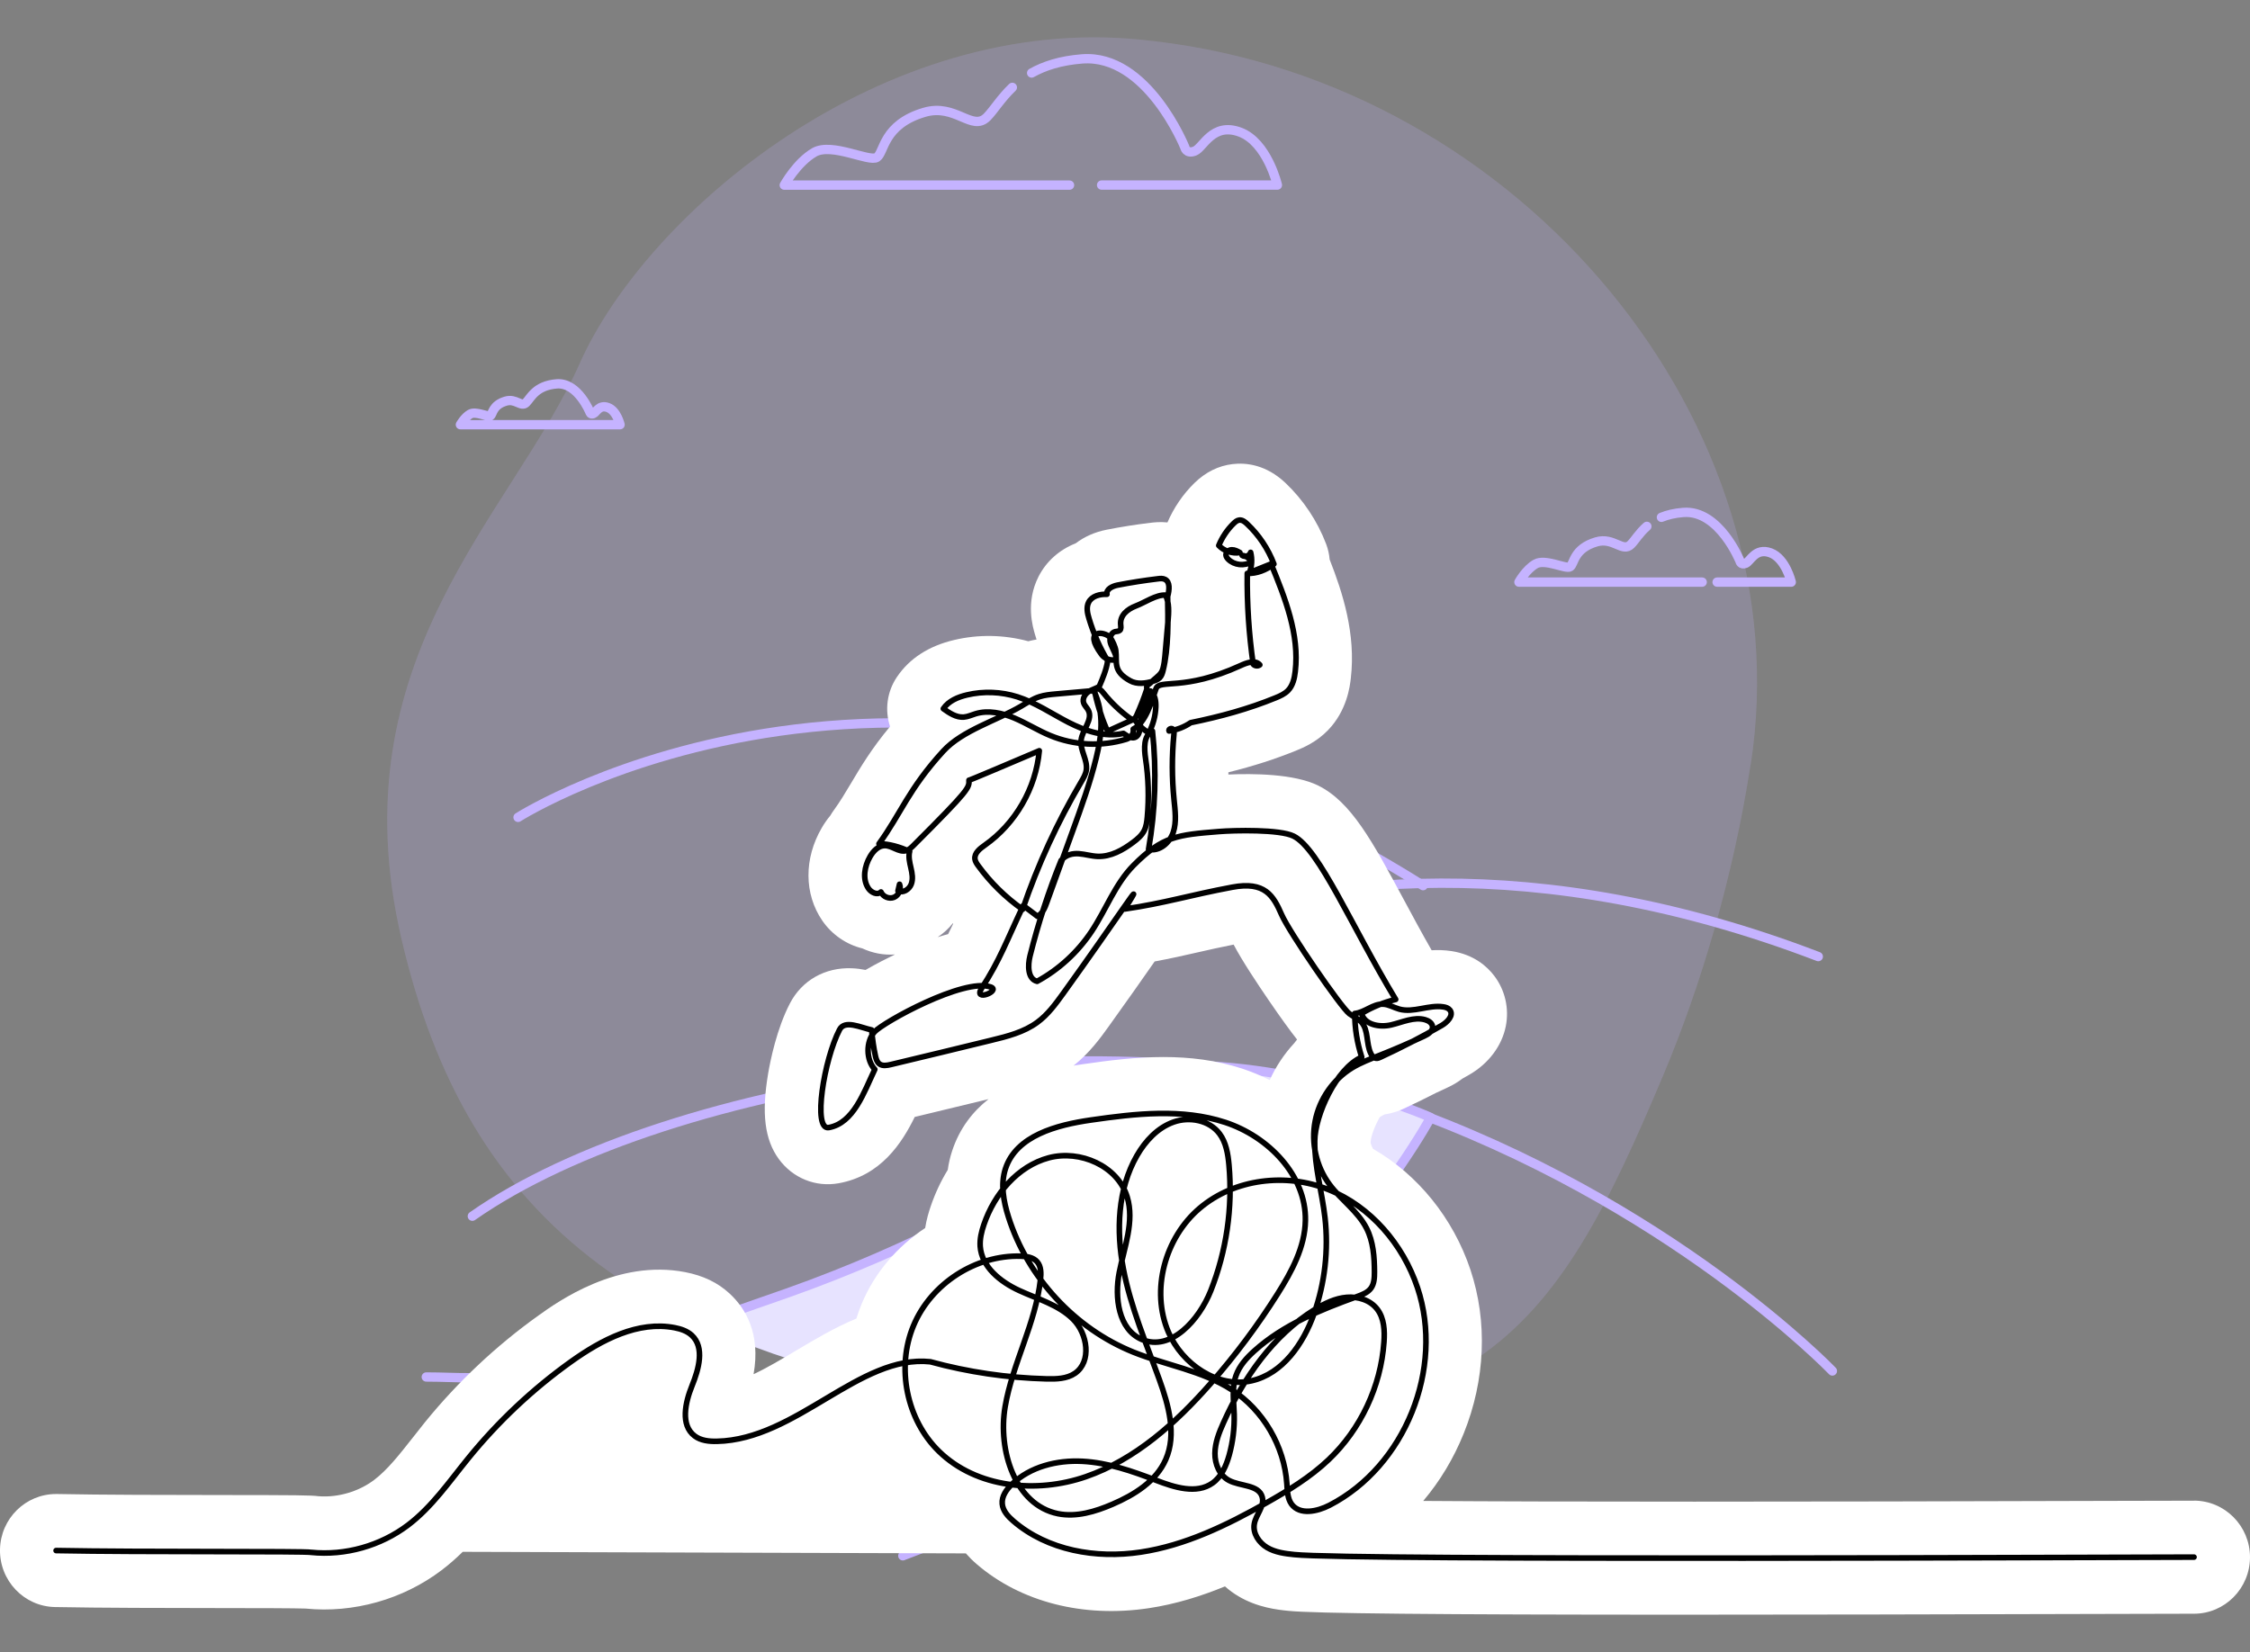
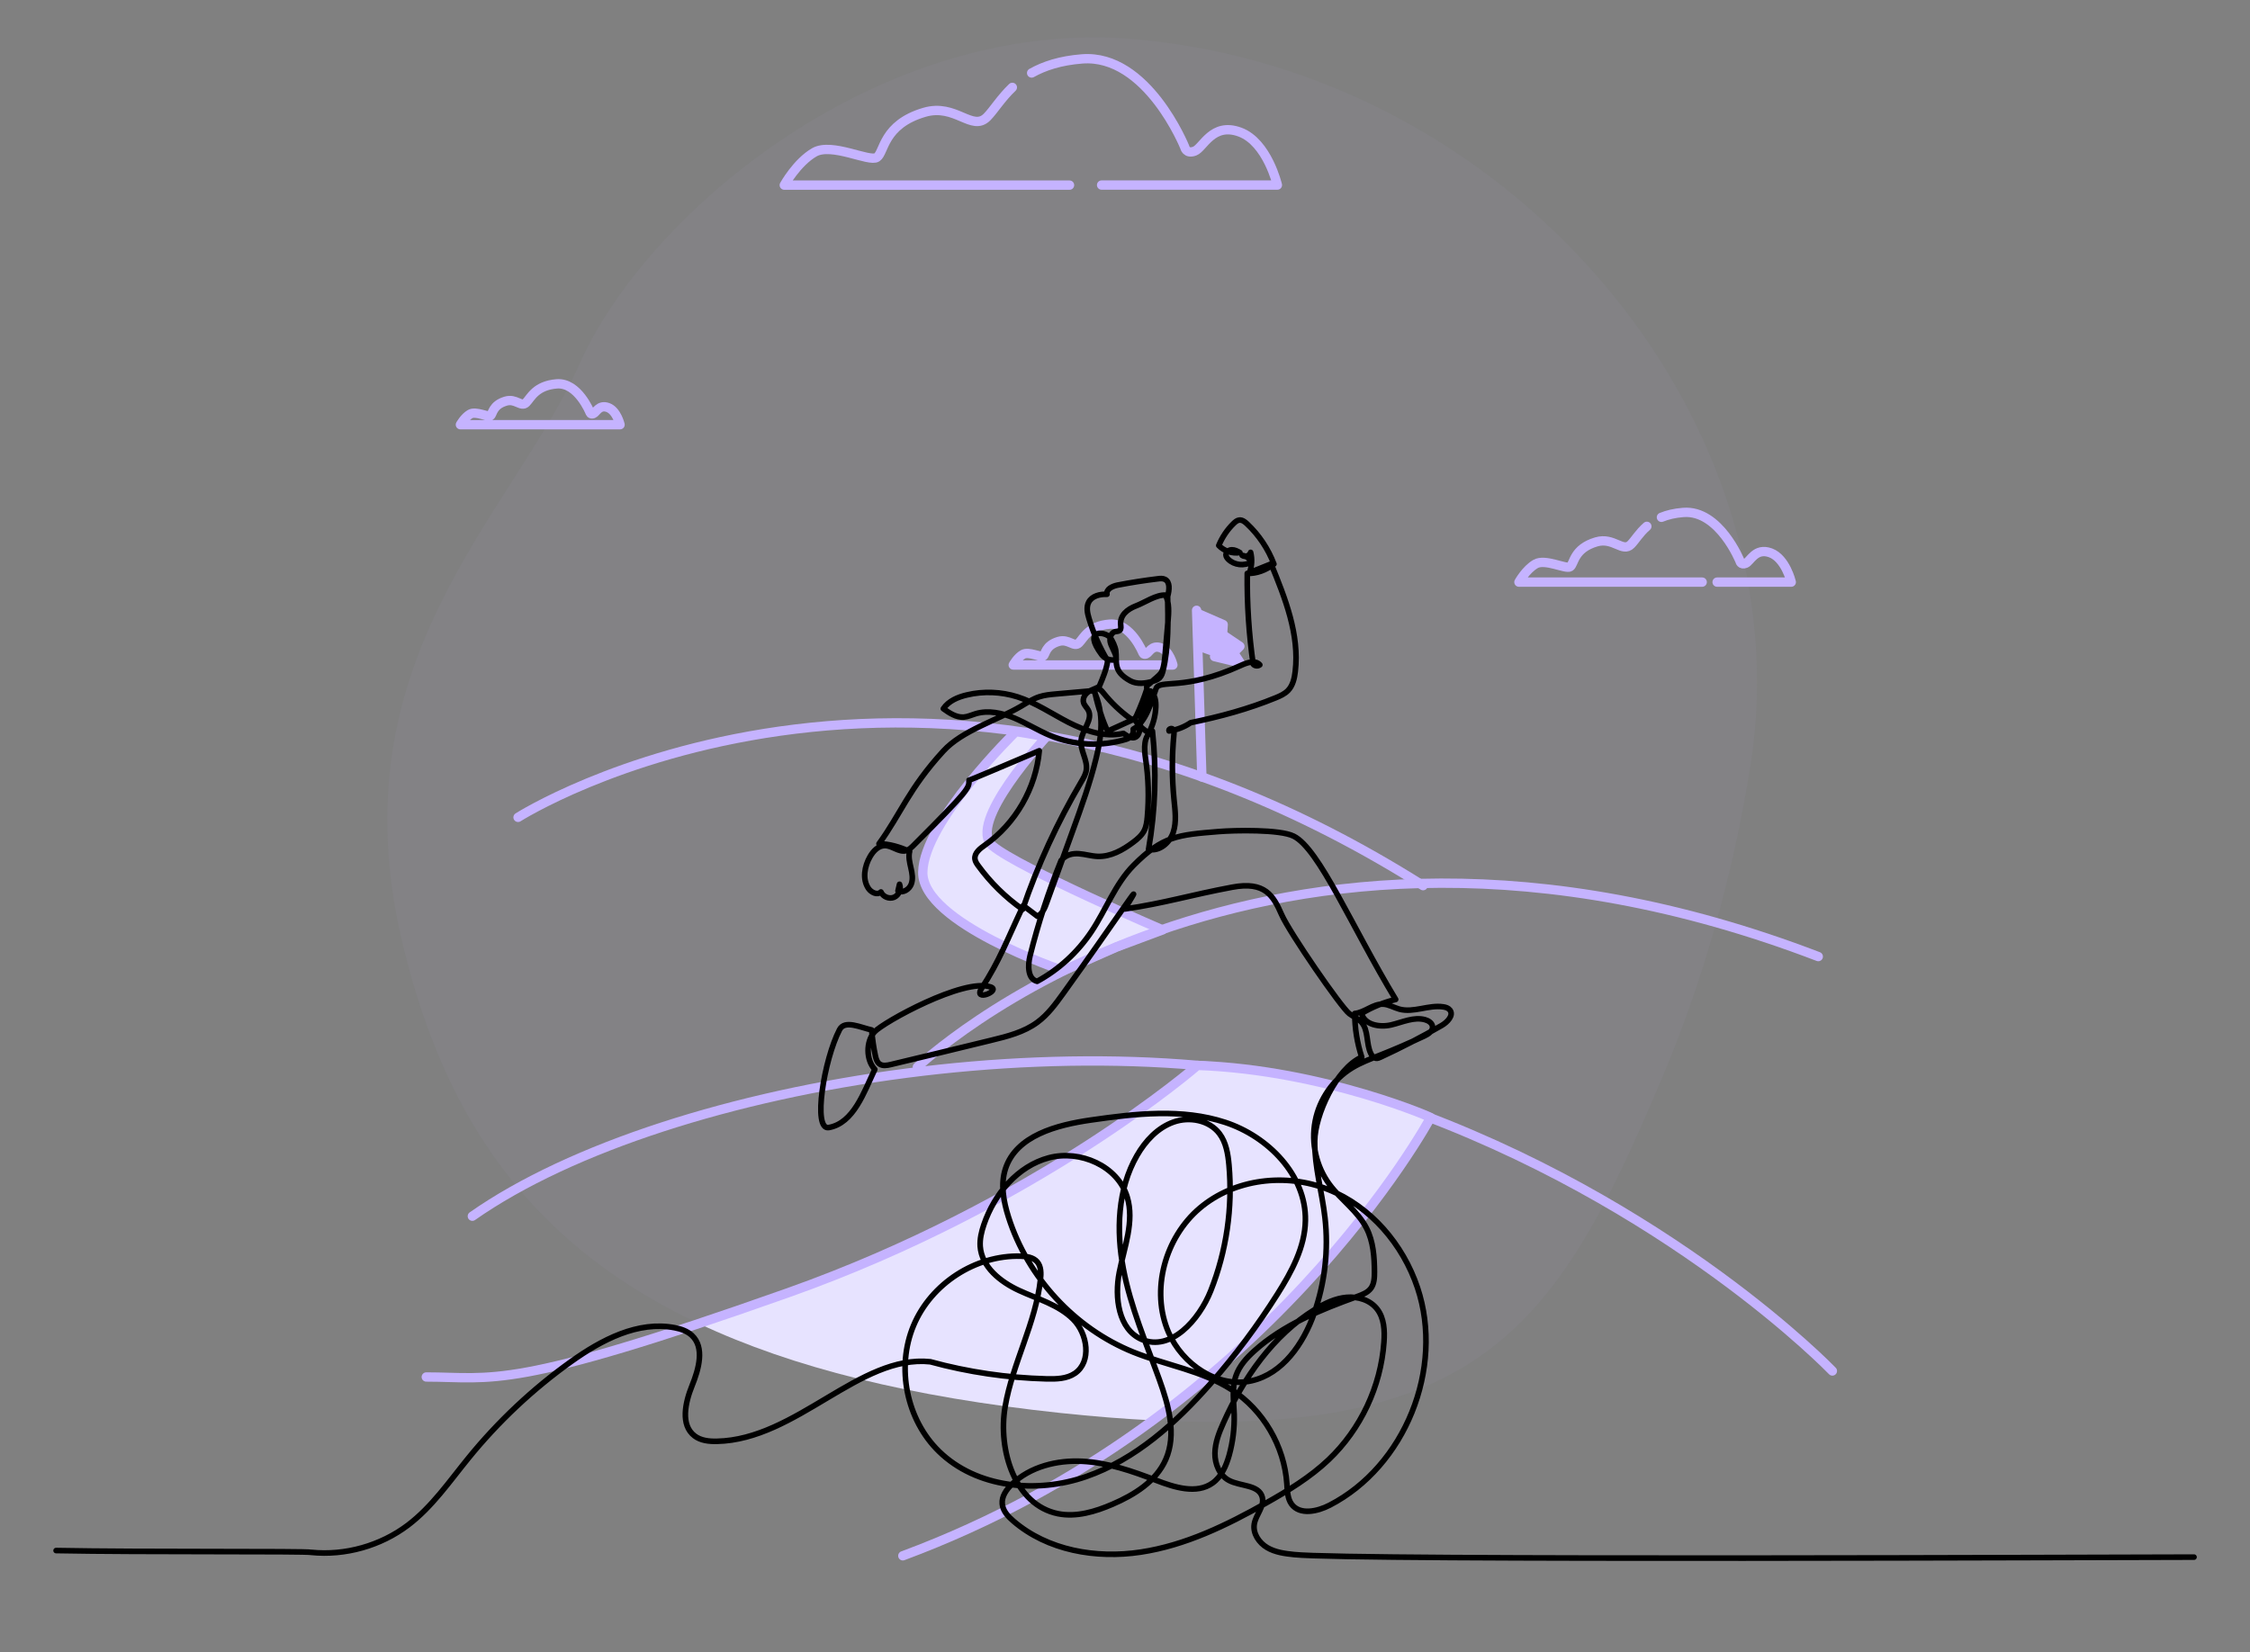
<svg xmlns="http://www.w3.org/2000/svg" width="241" height="177" viewBox="0 0 241 177" fill="none">
  <rect x="0" y="0" width="241" height="177" fill="#808080" stroke="none" />
  <g clip-path="url(#clip0_501_425)">
    <g opacity="0.2">
-       <path d="M187.519 81.929C193.157 45.584 163.079 8.955 123.594 4.407C123.101 4.349 122.608 4.297 122.116 4.245C94.527 1.484 69.307 22.731 62.094 38.938C54.882 55.146 36.01 70.56 43.005 100.601C49.999 130.642 68.999 146.643 113.553 151.379C158.107 156.115 166.324 143.269 178.15 115.202C182.246 105.479 185.657 93.865 187.506 81.929H187.519Z" fill="#C5B3FF" />
      <path opacity="0.2" d="M187.519 81.929C193.157 45.584 163.079 8.955 123.594 4.407C123.101 4.349 122.608 4.297 122.116 4.245C94.527 1.484 69.307 22.731 62.094 38.938C54.882 55.146 36.01 70.56 43.005 100.601C49.999 130.642 68.999 146.643 113.553 151.379C158.107 156.115 166.324 143.269 178.15 115.202C182.246 105.479 185.657 93.865 187.506 81.929H187.519Z" fill="#C5B3FF" />
    </g>
    <path d="M55.49 87.568C55.49 87.568 97.925 60.501 152.43 94.885" stroke="#C5B3FF" stroke-linecap="round" stroke-linejoin="round" />
    <path d="M106.328 90.639C103.416 88.226 112.075 78.941 112.075 78.941C108.28 78.257 108.798 78.393 108.798 78.393C108.798 78.393 98.943 87.987 98.84 93.439C98.738 98.891 113.879 103.995 113.879 103.995L119.562 101.479L124.522 99.627C124.522 99.627 109.24 93.052 106.334 90.645L106.328 90.639Z" fill="#E7E3FF" />
    <path d="M106.328 90.639C103.416 88.226 112.075 78.941 112.075 78.941C108.28 78.257 108.798 78.393 108.798 78.393C108.798 78.393 98.943 87.987 98.84 93.439C98.738 98.891 113.879 103.995 113.879 103.995L119.562 101.478L124.522 99.627C124.522 99.627 109.24 93.052 106.334 90.645L106.328 90.639Z" stroke="#C5B3FF" stroke-linecap="round" stroke-linejoin="round" />
    <path d="M196.267 146.882C196.267 146.882 178.841 128.719 149.665 118.454C120.49 108.189 71.738 115.492 50.594 130.3" stroke="#C5B3FF" stroke-linecap="round" stroke-linejoin="round" />
    <path d="M84.339 138.526C80.794 139.785 77.652 140.862 74.842 141.798C84.877 146.527 97.573 149.676 113.559 151.379C117.092 151.753 120.388 152.018 123.485 152.173C143.887 137.146 153.23 119.738 153.23 119.738C153.928 119.964 141.865 114.615 128.266 114.144C128.266 114.144 111.256 128.997 84.346 138.526H84.339Z" fill="#E7E3FF" />
    <path d="M96.703 166.683C135.849 152.14 153.23 119.738 153.23 119.738C153.927 119.964 141.864 114.615 128.265 114.144C128.265 114.144 111.255 128.997 84.345 138.526C54.53 149.089 52.84 147.527 45.66 147.527" stroke="#C5B3FF" stroke-linecap="round" stroke-linejoin="round" />
    <path d="M128.733 83.238L128.169 65.385" stroke="#C5B3FF" stroke-linecap="round" stroke-linejoin="round" />
    <path d="M130.871 67.934L132.803 69.244L132.125 69.928L132.835 71.005L130.096 70.347L130.871 67.934Z" fill="#C5B3FF" stroke="#C5B3FF" stroke-linecap="round" stroke-linejoin="round" />
-     <path d="M130.794 70.076L130.096 70.347L130.871 67.934L130.794 70.076Z" fill="#C5B3FF" stroke="#C5B3FF" stroke-linecap="round" stroke-linejoin="round" />
    <path d="M128.253 65.708L131.018 66.915L130.794 70.076L128.349 69.205L128.253 65.708Z" fill="#C5B3FF" stroke="#C5B3FF" stroke-linecap="round" stroke-linejoin="round" />
    <path d="M108.433 9.362C107.192 10.549 106.456 11.794 105.726 12.536C104.12 14.156 102.354 11.052 99.013 12.033C94.572 13.336 94.732 16.324 93.926 16.859C93.119 17.401 89.1 15.24 87.225 16.317C85.35 17.401 84.006 19.834 84.006 19.834H114.558" stroke="#C5B3FF" stroke-linecap="round" stroke-linejoin="round" />
    <path d="M117.994 19.827H136.822C136.822 19.827 135.747 15.233 132.803 14.149C129.853 13.065 128.88 15.846 127.965 16.188C127.05 16.537 126.902 15.769 126.902 15.769C126.902 15.769 122.884 5.768 115.908 6.31C113.566 6.491 111.832 7.071 110.5 7.82" stroke="#C5B3FF" stroke-linecap="round" stroke-linejoin="round" />
    <path d="M176.396 56.391C175.577 57.101 175.136 57.888 174.688 58.333C173.798 59.23 172.825 57.514 170.982 58.056C168.531 58.779 168.621 60.424 168.173 60.721C167.731 61.017 165.504 59.824 164.474 60.424C163.437 61.024 162.695 62.366 162.695 62.366H182.322" stroke="#C5B3FF" stroke-linecap="round" stroke-linejoin="round" />
    <path d="M183.922 62.366H191.864C191.864 62.366 191.269 59.83 189.643 59.23C188.018 58.63 187.48 60.166 186.968 60.359C186.463 60.553 186.379 60.127 186.379 60.127C186.379 60.127 184.159 54.604 180.306 54.901C179.359 54.972 178.591 55.165 177.958 55.423" stroke="#C5B3FF" stroke-linecap="round" stroke-linejoin="round" />
    <path d="M122.416 69.934C122.416 69.934 121.117 66.695 118.858 66.869C116.599 67.044 116.081 68.36 115.562 68.882C115.044 69.405 114.468 68.399 113.387 68.721C111.947 69.147 111.998 70.108 111.742 70.283C111.479 70.457 110.18 69.76 109.572 70.108C108.964 70.457 108.529 71.244 108.529 71.244H125.629C125.629 71.244 125.283 69.754 124.33 69.405C123.376 69.057 123.063 69.954 122.762 70.063C122.467 70.173 122.416 69.928 122.416 69.928V69.934Z" stroke="#C5B3FF" stroke-linecap="round" stroke-linejoin="round" />
    <path d="M63.201 44.19C63.201 44.19 61.902 40.951 59.643 41.126C57.384 41.3 56.866 42.616 56.347 43.139C55.829 43.661 55.253 42.655 54.172 42.977C52.732 43.403 52.783 44.364 52.527 44.539C52.265 44.713 50.965 44.016 50.358 44.364C49.75 44.713 49.315 45.5 49.315 45.5H66.414C66.414 45.5 66.068 44.01 65.115 43.661C64.161 43.313 63.848 44.21 63.547 44.319C63.253 44.429 63.201 44.184 63.201 44.184V44.19Z" stroke="#C5B3FF" stroke-linecap="round" stroke-linejoin="round" />
    <path d="M98.258 114.325C98.258 114.325 134.659 79.457 194.757 102.485" stroke="#C5B3FF" stroke-linecap="round" stroke-linejoin="round" />
-     <path d="M234.997 160.78C233.986 160.78 231.029 160.786 226.562 160.799C191.199 160.909 166.42 160.909 152.443 160.806C154.228 158.696 155.7 156.263 156.775 153.592C159.098 147.837 159.354 141.598 157.499 136.036C155.649 130.5 151.841 125.822 147.061 123.08C146.952 122.893 146.869 122.68 146.811 122.467C146.811 122.416 146.811 122.37 146.811 122.319C146.85 121.687 147.291 120.564 147.778 119.699C147.829 119.661 147.88 119.628 147.931 119.596C148.046 119.525 148.174 119.461 148.328 119.39C149.326 119.248 150.056 118.919 150.357 118.777C151.534 118.235 152.705 117.66 153.857 117.067C154.273 116.88 154.683 116.686 155.092 116.493C155.675 116.222 156.187 115.905 156.635 115.563C156.884 115.422 157.134 115.28 157.383 115.138C159.444 113.95 160.865 112.06 161.287 109.95C161.665 108.053 161.217 106.085 160.052 104.55C159.29 103.543 157.876 102.272 155.476 101.898C154.708 101.782 153.992 101.769 153.345 101.808C152.309 100.001 151.329 98.181 150.376 96.407C146.978 90.091 144.725 85.922 141.205 84.168C138.639 82.89 134.172 82.864 131.574 82.98C131.574 82.903 131.574 82.819 131.574 82.742C134.249 82.084 136.662 81.303 138.895 80.387C139.573 80.109 140.994 79.522 142.248 78.225C144.284 76.115 144.591 73.522 144.687 72.67C145.243 67.908 143.81 63.482 142.421 59.946C142.376 59.385 142.248 58.83 142.044 58.282C141.103 55.81 139.593 53.546 137.679 51.733C135.599 49.771 133.462 49.552 132.028 49.72C130.512 49.9 129.136 50.578 127.939 51.746C126.717 52.939 125.725 54.398 125.047 55.972C124.234 55.888 123.587 55.972 123.287 56.004C121.7 56.191 120.1 56.443 118.532 56.752C117.278 56.998 116.145 57.501 115.217 58.211C113.489 58.888 112.075 60.127 111.236 61.779C109.835 64.54 110.616 67.16 110.872 68.018C110.923 68.186 110.974 68.347 111.025 68.515C110.744 68.56 110.449 68.624 110.142 68.702C107.55 67.999 104.818 67.947 102.2 68.566C99.487 69.205 97.426 70.534 96.082 72.515C94.981 74.135 94.764 76.102 95.334 77.838C93.362 80.2 92.191 82.167 91.142 83.935C90.515 84.987 89.971 85.897 89.305 86.813C89.171 86.993 89.049 87.181 88.94 87.374C88.608 87.774 88.3 88.207 88.025 88.684C86.105 91.968 86.118 95.775 88.076 98.633C89.1 100.124 90.656 101.195 92.364 101.608C93.446 102.111 94.649 102.35 95.865 102.259C95.033 102.659 93.868 103.246 92.71 103.917C92.255 103.827 91.763 103.756 91.225 103.737C88.371 103.627 85.888 105.034 84.608 107.505C83.194 110.221 82.509 113.654 82.278 115.002C81.555 119.261 81.901 122.087 83.411 124.164C84.902 126.216 87.36 127.216 89.83 126.771C94.354 125.958 96.607 122.467 97.977 119.667C100.6 119.041 103.25 118.402 105.88 117.757C104.216 119.073 102.783 120.867 101.983 123.312C101.765 123.971 101.611 124.648 101.515 125.338C100.786 126.526 100.172 127.829 99.698 129.216C99.487 129.829 99.244 130.629 99.096 131.565C96.127 133.526 93.702 136.326 92.306 139.662C92.089 140.191 91.891 140.727 91.724 141.269C89.414 142.224 87.276 143.501 85.261 144.701C83.693 145.637 82.17 146.546 80.717 147.224C81.491 142.875 79.859 140.165 78.138 138.578C76.877 137.417 75.329 136.668 73.396 136.294C66.145 134.888 59.784 139.43 57.691 140.927C53.141 144.179 49.046 148.03 45.513 152.379C45.059 152.941 44.624 153.495 44.201 154.037C42.812 155.805 41.501 157.476 40.086 158.547C38.422 159.806 36.215 160.457 34.135 160.302C33.354 160.193 31.799 160.18 23.576 160.173C17.925 160.167 10.898 160.16 6.124 160.064C6.086 160.064 6.047 160.064 6.002 160.064C2.739 160.064 0.064 162.696 -0 166C-0.064 169.342 2.572 172.11 5.887 172.174C10.77 172.271 17.861 172.277 23.556 172.284C27.402 172.284 31.748 172.297 32.714 172.336C32.721 172.336 32.727 172.336 32.733 172.336C37.866 172.852 43.171 171.355 47.292 168.232C48.111 167.613 48.867 166.942 49.564 166.258L103.455 166.425C103.8 166.819 104.184 167.206 104.613 167.574C109.316 171.632 116.036 173.355 123.043 172.297C125.93 171.865 128.662 171.006 131.209 169.961C131.651 170.361 132.144 170.723 132.675 171.032C134.716 172.239 136.854 172.465 137.999 172.581C140.629 172.858 153.774 172.994 180.319 172.994C192.722 172.994 208.048 172.961 226.594 172.91C230.703 172.897 233.723 172.89 234.843 172.89C234.895 172.89 234.939 172.89 234.991 172.89C238.305 172.89 240.993 170.181 241 166.838C241 163.496 238.318 160.78 234.997 160.773V160.78ZM138.927 111.376C138.825 111.505 138.729 111.634 138.626 111.763C137.545 112.931 136.655 114.267 136.003 115.718C135.068 115.241 134.083 114.828 133.059 114.492C130.243 113.57 127.414 113.247 124.624 113.247C121.687 113.247 118.788 113.608 115.985 114.015C115.71 114.054 115.377 114.105 114.999 114.163C116.714 112.802 117.885 111.182 118.749 109.976C120.637 107.35 122.378 104.872 123.677 103.008C125.36 102.698 126.851 102.362 128.31 102.027C129.513 101.756 130.742 101.472 132.137 101.201C133.008 102.872 134.633 105.324 135.932 107.221C137.276 109.182 138.23 110.486 138.934 111.376H138.927ZM102.098 98.962C101.912 99.349 101.739 99.717 101.554 100.078C101.189 100.175 100.818 100.285 100.434 100.407C101.048 99.995 101.599 99.498 102.059 98.917C102.072 98.93 102.085 98.943 102.098 98.956V98.962Z" fill="white" />
    <path d="M6.009 166.122C15.288 166.303 32.669 166.167 33.335 166.316C36.983 166.683 40.758 165.619 43.696 163.399C46.268 161.451 48.124 158.734 50.166 156.225C53.352 152.302 57.064 148.811 61.173 145.875C64.436 143.546 68.34 141.488 72.27 142.249C72.929 142.378 73.594 142.598 74.093 143.056C75.508 144.359 74.842 146.688 74.119 148.476C73.396 150.263 72.865 152.67 74.394 153.837C75.06 154.347 75.949 154.437 76.788 154.418C85.293 154.244 92.076 145.088 99.647 145.895C103.704 147.005 107.889 147.618 112.094 147.727C113.143 147.753 114.27 147.727 115.14 147.134C116.951 145.888 116.503 142.888 114.935 141.333C113.367 139.778 111.14 139.178 109.15 138.256C107.153 137.333 105.144 135.739 104.99 133.526C104.939 132.733 105.131 131.945 105.387 131.197C106.507 127.906 109.009 124.932 112.343 124.042C115.678 123.158 119.722 124.906 120.733 128.235C121.533 130.861 120.42 133.629 119.888 136.32C119.357 139.01 119.799 142.443 122.308 143.508C125.398 144.824 128.438 141.436 129.686 138.288C131.369 134.036 132.048 129.377 131.638 124.816C131.529 123.629 131.331 122.396 130.614 121.448C129.52 120.003 127.402 119.609 125.699 120.215C123.997 120.815 122.679 122.235 121.776 123.809C119.709 127.41 119.543 131.855 120.324 135.946C121.104 140.036 122.762 143.888 124.176 147.798C125.174 150.56 126.045 153.67 124.867 156.36C123.843 158.702 121.495 160.154 119.159 161.16C117.316 161.954 115.287 162.567 113.323 162.173C108.721 161.244 106.865 155.379 107.659 150.715C108.453 146.05 110.936 141.778 111.447 137.075C111.518 136.423 111.524 135.694 111.102 135.197C110.686 134.707 109.982 134.604 109.342 134.584C104.504 134.436 99.73 137.52 97.849 142.017C95.967 146.514 97.1 152.115 100.581 155.502C104.606 159.425 111.025 160.038 116.318 158.205C121.616 156.367 125.955 152.457 129.667 148.23C132.304 145.224 134.71 142.004 136.847 138.617C138.358 136.223 139.772 133.61 139.823 130.771C139.919 125.9 135.817 121.745 131.216 120.241C126.614 118.738 121.629 119.306 116.849 119.996C113.182 120.525 108.856 121.667 107.697 125.209C107.153 126.88 107.486 128.713 108.017 130.384C110.078 136.875 115.121 142.327 121.392 144.862C124.887 146.269 128.758 146.837 131.926 148.889C135.305 151.076 137.564 154.928 137.839 158.967C137.89 159.722 137.897 160.535 138.338 161.148C139.221 162.348 141.09 161.948 142.415 161.264C150.485 157.102 154.721 146.617 151.829 137.959C150.273 133.307 146.799 129.248 142.274 127.442C137.75 125.629 132.233 126.28 128.509 129.435C124.784 132.591 123.216 138.249 125.162 142.746C126.646 146.179 130.435 148.753 134.057 147.934C137.385 147.179 139.605 143.966 140.751 140.733C141.909 137.468 142.312 133.933 141.922 130.481C141.609 127.726 140.796 125.016 140.821 122.241C140.847 119.467 143.119 114.48 145.858 113.254C145.365 111.75 145.109 110.163 145.109 108.582C146.178 108.479 147.067 107.531 148.142 107.582C148.75 107.608 149.301 107.956 149.889 108.118C151.419 108.531 153.032 107.634 154.593 107.873C154.862 107.911 155.137 108.002 155.303 108.215C155.732 108.782 155.035 109.511 154.42 109.866C152.289 111.099 150.107 112.228 147.874 113.26C147.726 113.331 147.566 113.402 147.4 113.383C147.144 113.357 146.952 113.125 146.837 112.886C146.306 111.815 146.613 110.37 145.807 109.492C145.455 109.111 144.949 108.918 144.527 108.602C143.644 107.937 138.102 99.891 137.276 97.994C136.386 95.956 135.497 94.394 131.984 95.052C127.459 95.897 124.746 96.769 120.471 97.388C123.325 92.775 119.351 98.84 113.899 106.408C113.079 107.543 112.241 108.698 111.115 109.524C109.681 110.582 107.902 111.034 106.168 111.453C102.584 112.331 98.994 113.196 95.404 114.054C95.001 114.15 94.527 114.234 94.194 113.983C93.932 113.789 93.836 113.441 93.766 113.125C93.58 112.273 93.452 111.402 93.362 110.344C92.185 110.092 90.489 109.234 89.926 110.311C88.262 113.512 87.02 121.119 88.774 120.803C91.436 120.325 92.531 117.022 93.702 114.57C92.754 113.563 92.742 111.595 93.657 110.563C94.578 109.531 103.243 104.743 106.11 105.743C107.256 106.143 104.171 107.389 105.15 105.872C107.089 102.866 107.749 100.962 109.604 97.02C110.11 97.401 110.616 97.788 111.121 98.169C111.665 97.891 111.921 97.259 112.126 96.678C113.047 94.13 113.969 91.587 114.89 89.039C115.825 86.458 116.759 83.877 117.412 81.212C117.975 78.915 118.327 76.49 117.156 73.993C115.562 74.141 114.666 74.212 113.073 74.354C112.491 74.406 111.895 74.463 111.339 74.644C110.628 74.87 109.995 75.296 109.348 75.677C106.763 77.193 103.071 78.251 101.042 80.464C97.33 84.516 96.447 87.245 94.15 90.4C95.231 90.4 96.306 90.729 97.433 91.207C97.285 91.787 97.433 92.394 97.567 92.975C97.701 93.555 97.817 94.181 97.599 94.743C97.381 95.297 96.709 95.717 96.185 95.446L96.351 94.736C96.556 95.259 96.274 95.923 95.756 96.136C95.237 96.349 94.578 96.078 94.361 95.562C93.99 95.943 93.324 95.626 93.023 95.188C92.345 94.194 92.594 92.8 93.202 91.762C93.548 91.174 94.079 90.607 94.757 90.594C95.551 90.581 96.268 91.342 97.036 91.142C97.362 91.058 97.618 90.807 97.855 90.568C103.858 84.567 103.819 84.4 103.787 83.587C103.582 83.729 108.683 81.548 111.32 80.432C110.961 84.439 108.772 88.239 105.496 90.542C104.965 90.916 104.344 91.394 104.427 92.039C104.466 92.304 104.619 92.529 104.773 92.742C106.091 94.555 107.704 96.143 109.534 97.427C111.153 92.671 113.259 88.09 115.806 83.774C116.042 83.374 116.286 82.967 116.356 82.503C116.516 81.419 115.665 80.387 115.799 79.296C115.934 78.167 117.092 77.096 116.567 76.09C116.42 75.812 116.164 75.599 116.068 75.296C115.927 74.87 116.19 74.393 116.554 74.135C116.919 73.876 117.38 73.793 117.745 73.534C118.122 72.65 118.506 71.747 118.647 70.799C117.789 69.379 117.117 67.85 116.644 66.263C116.471 65.695 116.337 65.056 116.606 64.527C116.951 63.85 117.815 63.637 118.57 63.669C118.461 63.121 119.153 62.798 119.696 62.688C121.13 62.411 122.57 62.185 124.016 62.011C124.272 61.979 124.547 61.953 124.778 62.069C125.334 62.346 125.264 63.16 125.066 63.895C125.123 66.34 125.174 69.45 124.579 71.825C124.509 72.109 124.419 72.412 124.215 72.618C124.023 72.812 123.754 72.909 123.491 72.986C122.691 73.225 121.789 73.341 121.06 72.941C119.133 71.889 119.684 70.915 119.511 69.689C119.46 69.308 119.146 68.599 118.903 68.302C118.365 67.631 115.921 67.334 117.994 70.128C118.289 70.521 118.788 70.741 119.274 70.708C119.332 70.708 119.389 70.695 119.434 70.663C119.543 70.586 119.543 70.424 119.517 70.289C119.428 69.87 118.973 69.166 118.909 68.734C118.845 68.308 119.018 67.786 119.434 67.676C119.607 67.631 119.818 67.657 119.946 67.534C120.1 67.392 120.055 67.134 120.036 66.921C119.946 65.927 120.746 65.269 121.674 64.914C122.602 64.566 123.856 63.688 124.842 63.76C125.258 64.618 125.187 65.618 125.104 66.566C125.015 67.644 124.925 68.721 124.823 69.799C124.771 70.367 124.701 71.586 124.381 72.057C124.099 72.463 123.664 72.722 123.325 73.076C122.986 73.431 122.743 73.347 122.851 73.805C122.538 74.767 122.173 75.702 121.757 76.625C121.668 76.825 121.533 77.051 121.316 77.057C121.188 77.057 121.072 76.986 120.964 76.909C119.952 76.167 119.031 75.289 118.244 74.309C118.109 74.147 117.981 73.973 117.802 73.864C117.623 73.754 117.38 73.722 117.207 73.844C117.482 75.27 117.911 76.67 118.481 78.006C118.519 78.096 118.564 78.193 118.653 78.232C118.756 78.277 118.871 78.232 118.967 78.186C119.812 77.806 120.65 77.419 121.495 77.038C121.892 77.644 122.429 78.154 123.05 78.516C123.504 77.664 123.76 76.709 123.799 75.748C123.824 75.122 123.722 74.431 123.242 74.038C122.608 75.199 122.224 76.496 122.116 77.819C122.084 78.251 122.026 78.761 121.648 78.967C121.296 79.161 120.868 78.967 120.33 78.573C118.34 79.025 116.266 78.322 114.449 77.393C112.631 76.457 110.923 75.276 108.977 74.657C107.237 74.109 105.349 74.031 103.576 74.451C102.603 74.677 101.605 75.096 101.042 75.928C101.701 76.399 102.431 76.889 103.237 76.825C103.672 76.793 104.075 76.593 104.491 76.47C105.854 76.057 107.333 76.38 108.645 76.928C109.956 77.483 111.166 78.257 112.478 78.799C115.044 79.87 117.981 80.012 120.637 79.199C121.015 79.083 121.476 78.728 121.38 78.115C122.723 77.419 123.319 75.238 123.818 73.793C124.183 72.722 126.806 74.083 132.848 71.321C133.532 71.005 134.447 70.657 134.94 71.231C134.735 71.399 134.39 71.36 134.23 71.154C133.769 67.934 133.558 64.682 133.596 61.43C134.588 61.469 135.599 61.088 136.45 60.43C135.836 58.804 134.844 57.32 133.583 56.133C133.347 55.907 133.059 55.681 132.739 55.72C132.502 55.746 132.31 55.914 132.137 56.081C131.452 56.746 130.908 57.559 130.544 58.443C131.12 59.043 131.99 59.333 132.809 59.204C132.54 59.05 132.252 58.895 131.939 58.901C131.625 58.901 131.299 59.146 131.312 59.456C131.318 59.637 131.44 59.798 131.568 59.927C132.208 60.559 133.289 60.675 134.051 60.198C133.852 59.824 133.462 59.553 133.046 59.501C133.347 59.727 133.859 59.546 133.955 59.178C134.134 59.895 134.089 60.656 133.839 61.346C134.607 61.037 135.382 60.727 136.15 60.417C137.66 64.102 139.202 67.986 138.735 71.941C138.652 72.676 138.473 73.451 137.961 73.98C137.602 74.347 137.116 74.567 136.642 74.76C133.731 75.954 130.678 76.786 127.536 77.425C126.845 77.896 126.045 78.206 125.219 78.316C125.123 78.128 125.462 77.967 125.616 78.109C125.77 78.251 125.763 78.496 125.738 78.709C125.514 81.019 125.52 83.348 125.75 85.658C125.866 86.832 126.038 88.052 125.667 89.174C125.296 90.297 124.163 91.265 123.024 90.994C123.754 86.819 123.895 82.542 123.44 78.328C122.467 78.806 122.544 80.206 122.704 81.283C123.018 83.355 123.075 85.458 122.89 87.542C122.845 88.039 122.781 88.542 122.557 88.987C122.295 89.503 121.84 89.891 121.38 90.233C120.26 91.078 118.954 91.807 117.559 91.749C116.887 91.723 116.241 91.516 115.569 91.465C114.897 91.413 114.155 91.568 113.655 92.194C112.311 95.51 111.198 98.93 110.328 102.408C110.072 103.433 110.072 104.892 111.089 105.137C113.419 103.872 115.428 102.02 116.906 99.807C118.468 97.465 119.447 94.697 121.424 92.704C124.522 89.574 126.166 89.445 130.537 89.091C132.195 88.955 137.071 88.839 138.562 89.581C141.301 90.942 144.77 99.278 149.493 107.079C148.206 107.389 146.971 107.892 145.839 108.576C146.146 109.802 147.771 110.092 148.994 109.808C150.216 109.524 151.451 108.911 152.654 109.253C153.019 109.357 153.403 109.608 153.441 109.989C153.486 110.466 152.987 110.795 152.558 110.995C150.984 111.737 149.39 112.428 147.771 113.066C146.773 113.46 145.768 113.834 144.847 114.389C142.812 115.622 141.327 117.757 140.873 120.106C140.412 122.461 140.988 124.996 142.415 126.913C143.637 128.558 145.442 129.765 146.37 131.59C147.099 133.016 147.214 134.675 147.221 136.281C147.221 136.888 147.195 137.533 146.843 138.017C146.498 138.488 145.915 138.707 145.365 138.907C141.436 140.327 137.462 141.927 134.351 144.733C133.526 145.475 132.752 146.334 132.387 147.385C131.926 148.695 132.156 150.134 132.195 151.527C132.233 153.005 132.054 154.483 131.657 155.908C131.337 157.044 130.838 158.199 129.885 158.883C128.163 160.115 125.795 159.354 123.824 158.593C121.277 157.612 118.66 156.702 115.94 156.56C113.22 156.418 110.347 157.128 108.376 159.025C107.8 159.58 107.275 160.315 107.352 161.122C107.416 161.87 107.973 162.47 108.536 162.954C112.203 166.116 117.405 167.013 122.18 166.29C126.954 165.574 131.388 163.412 135.599 161.038C137.974 159.702 140.329 158.27 142.312 156.386C145.743 153.121 147.906 148.534 148.238 143.791C148.328 142.572 148.264 141.243 147.522 140.269C146.779 139.288 145.461 138.881 144.239 138.991C143.023 139.094 141.884 139.649 140.841 140.288C136.361 143.056 133.206 147.605 131.043 152.437C130.576 153.476 130.147 154.566 130.134 155.708C130.121 156.85 130.62 158.057 131.619 158.599C132.854 159.264 134.838 159.038 135.203 160.399C135.465 161.386 134.511 162.27 134.345 163.283C134.179 164.29 134.851 165.283 135.721 165.8C136.591 166.316 137.628 166.451 138.639 166.554C144.821 167.206 228.789 166.819 235.003 166.825" stroke="black" stroke-width="0.6" stroke-linecap="round" stroke-linejoin="round" />
  </g>
  <defs>
    <clipPath id="clip0_501_425">
      <rect width="241" height="177" fill="white" />
    </clipPath>
  </defs>
</svg>